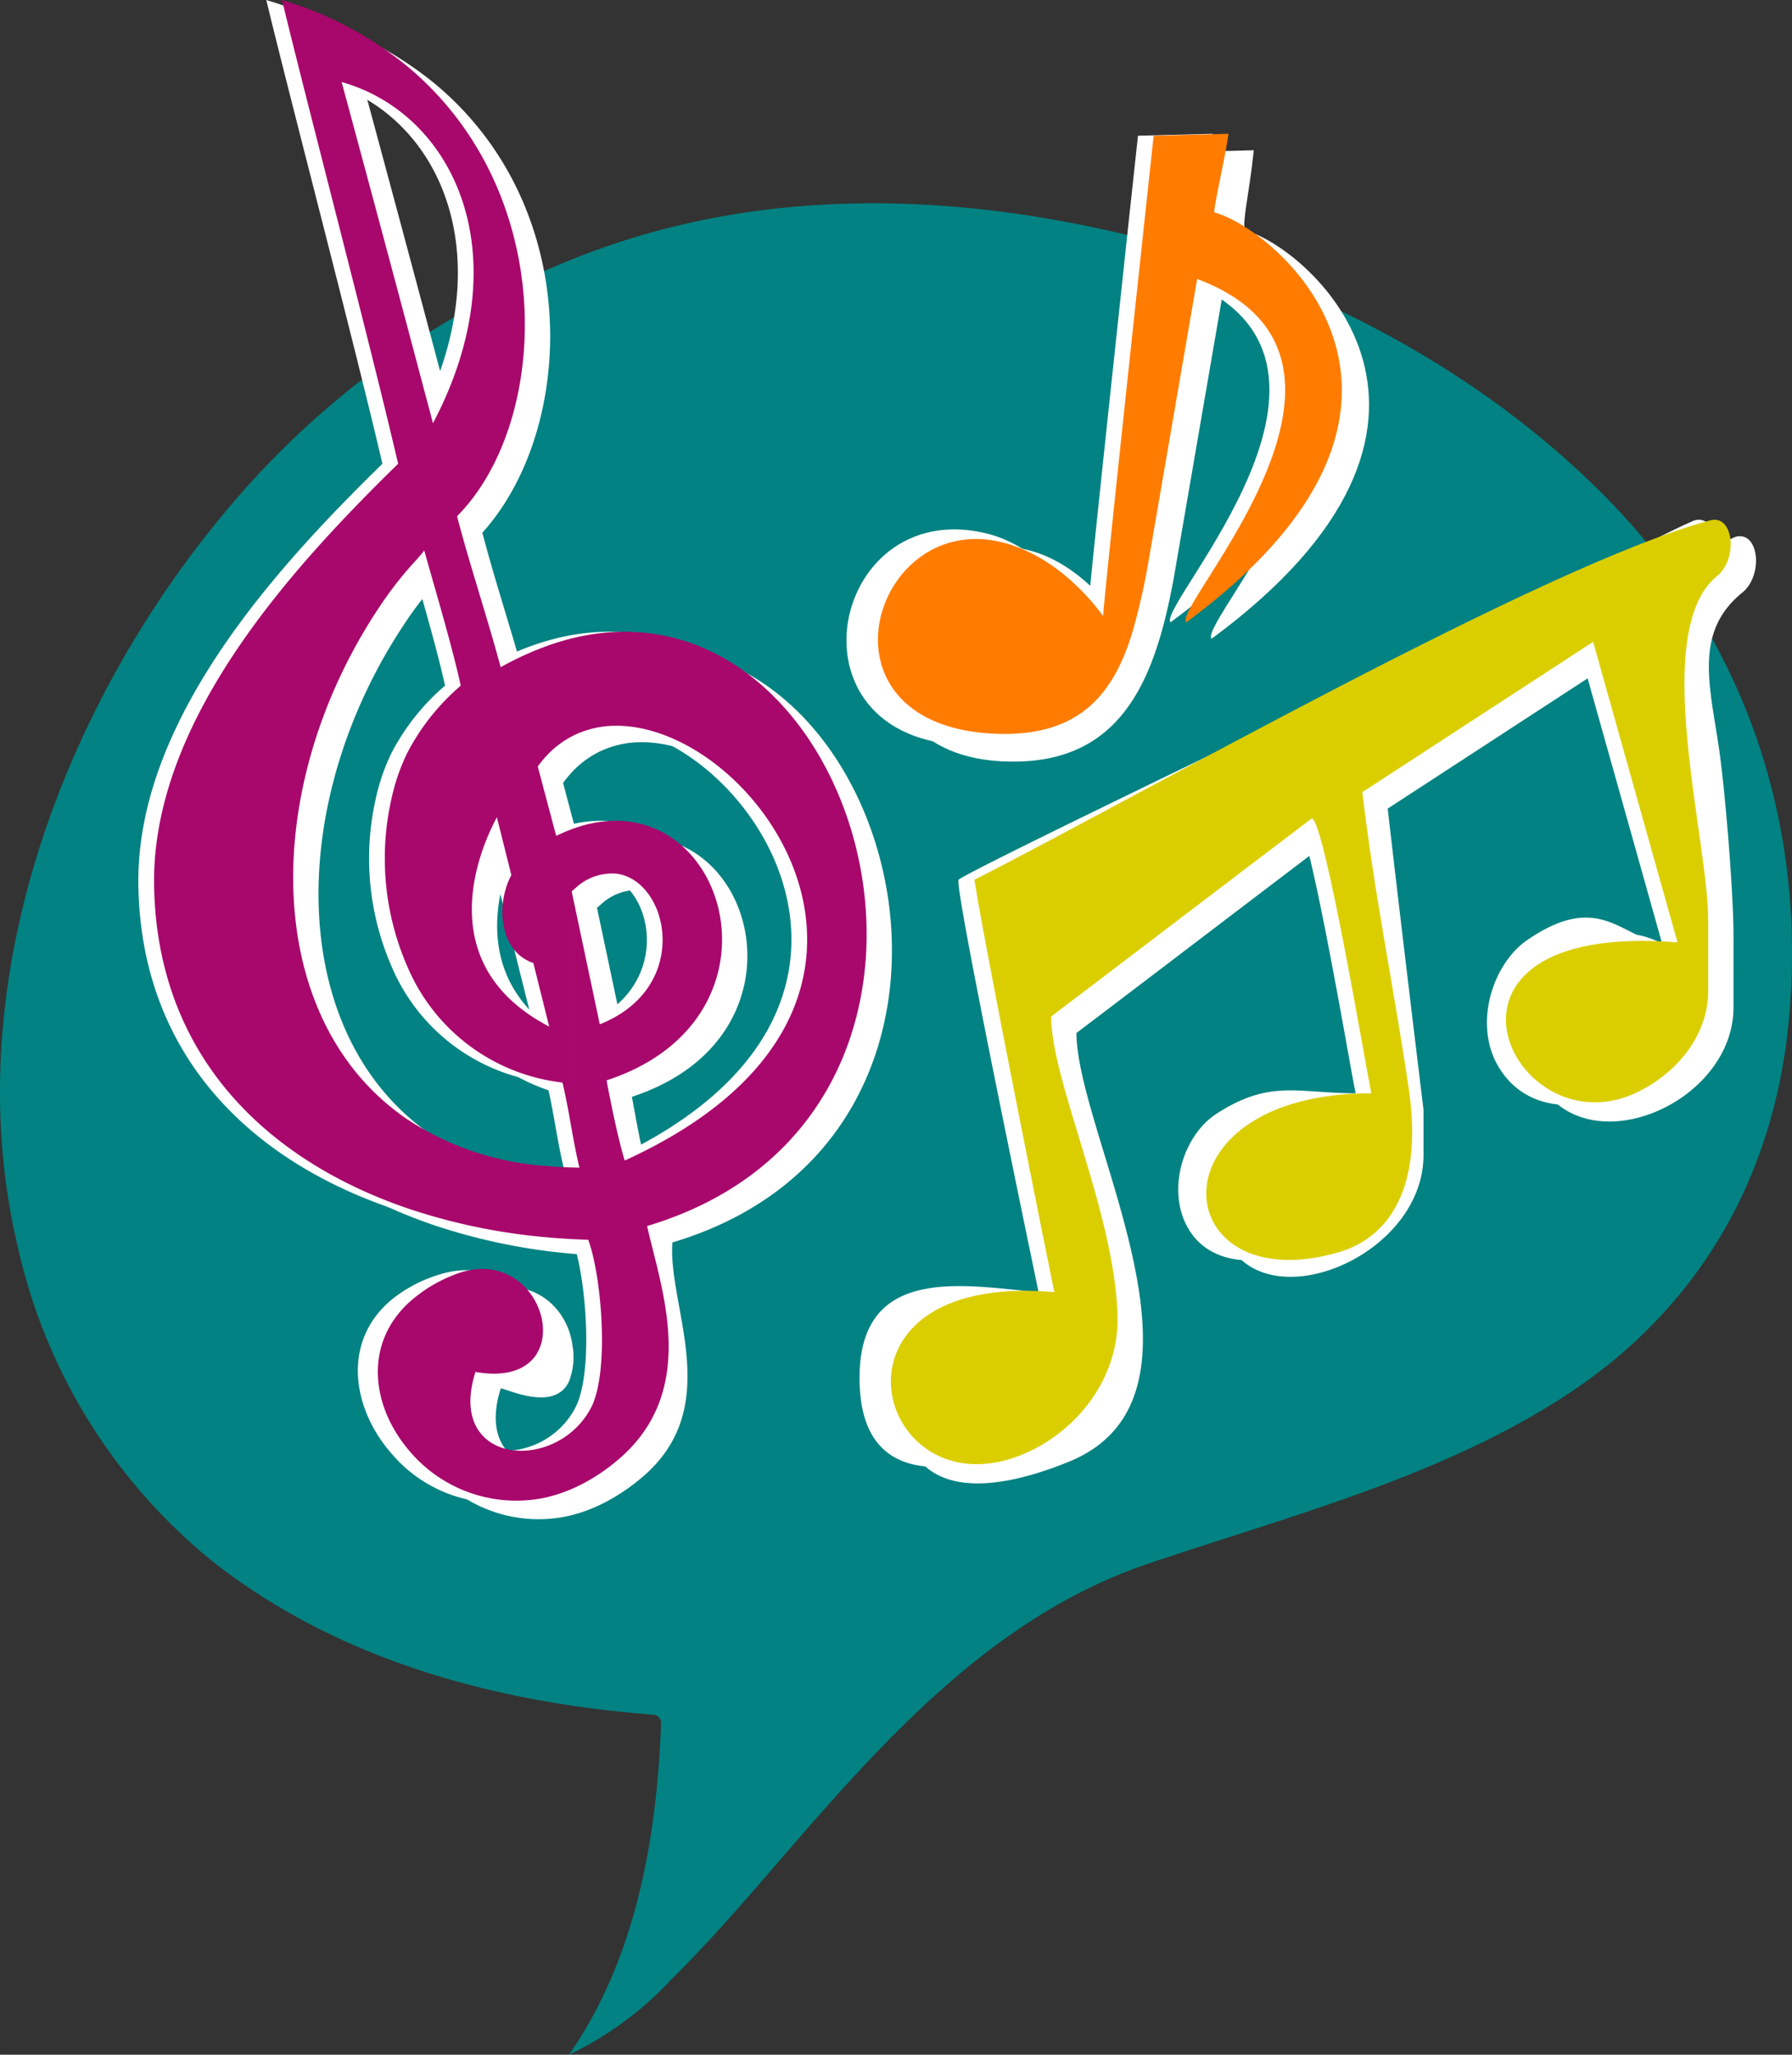
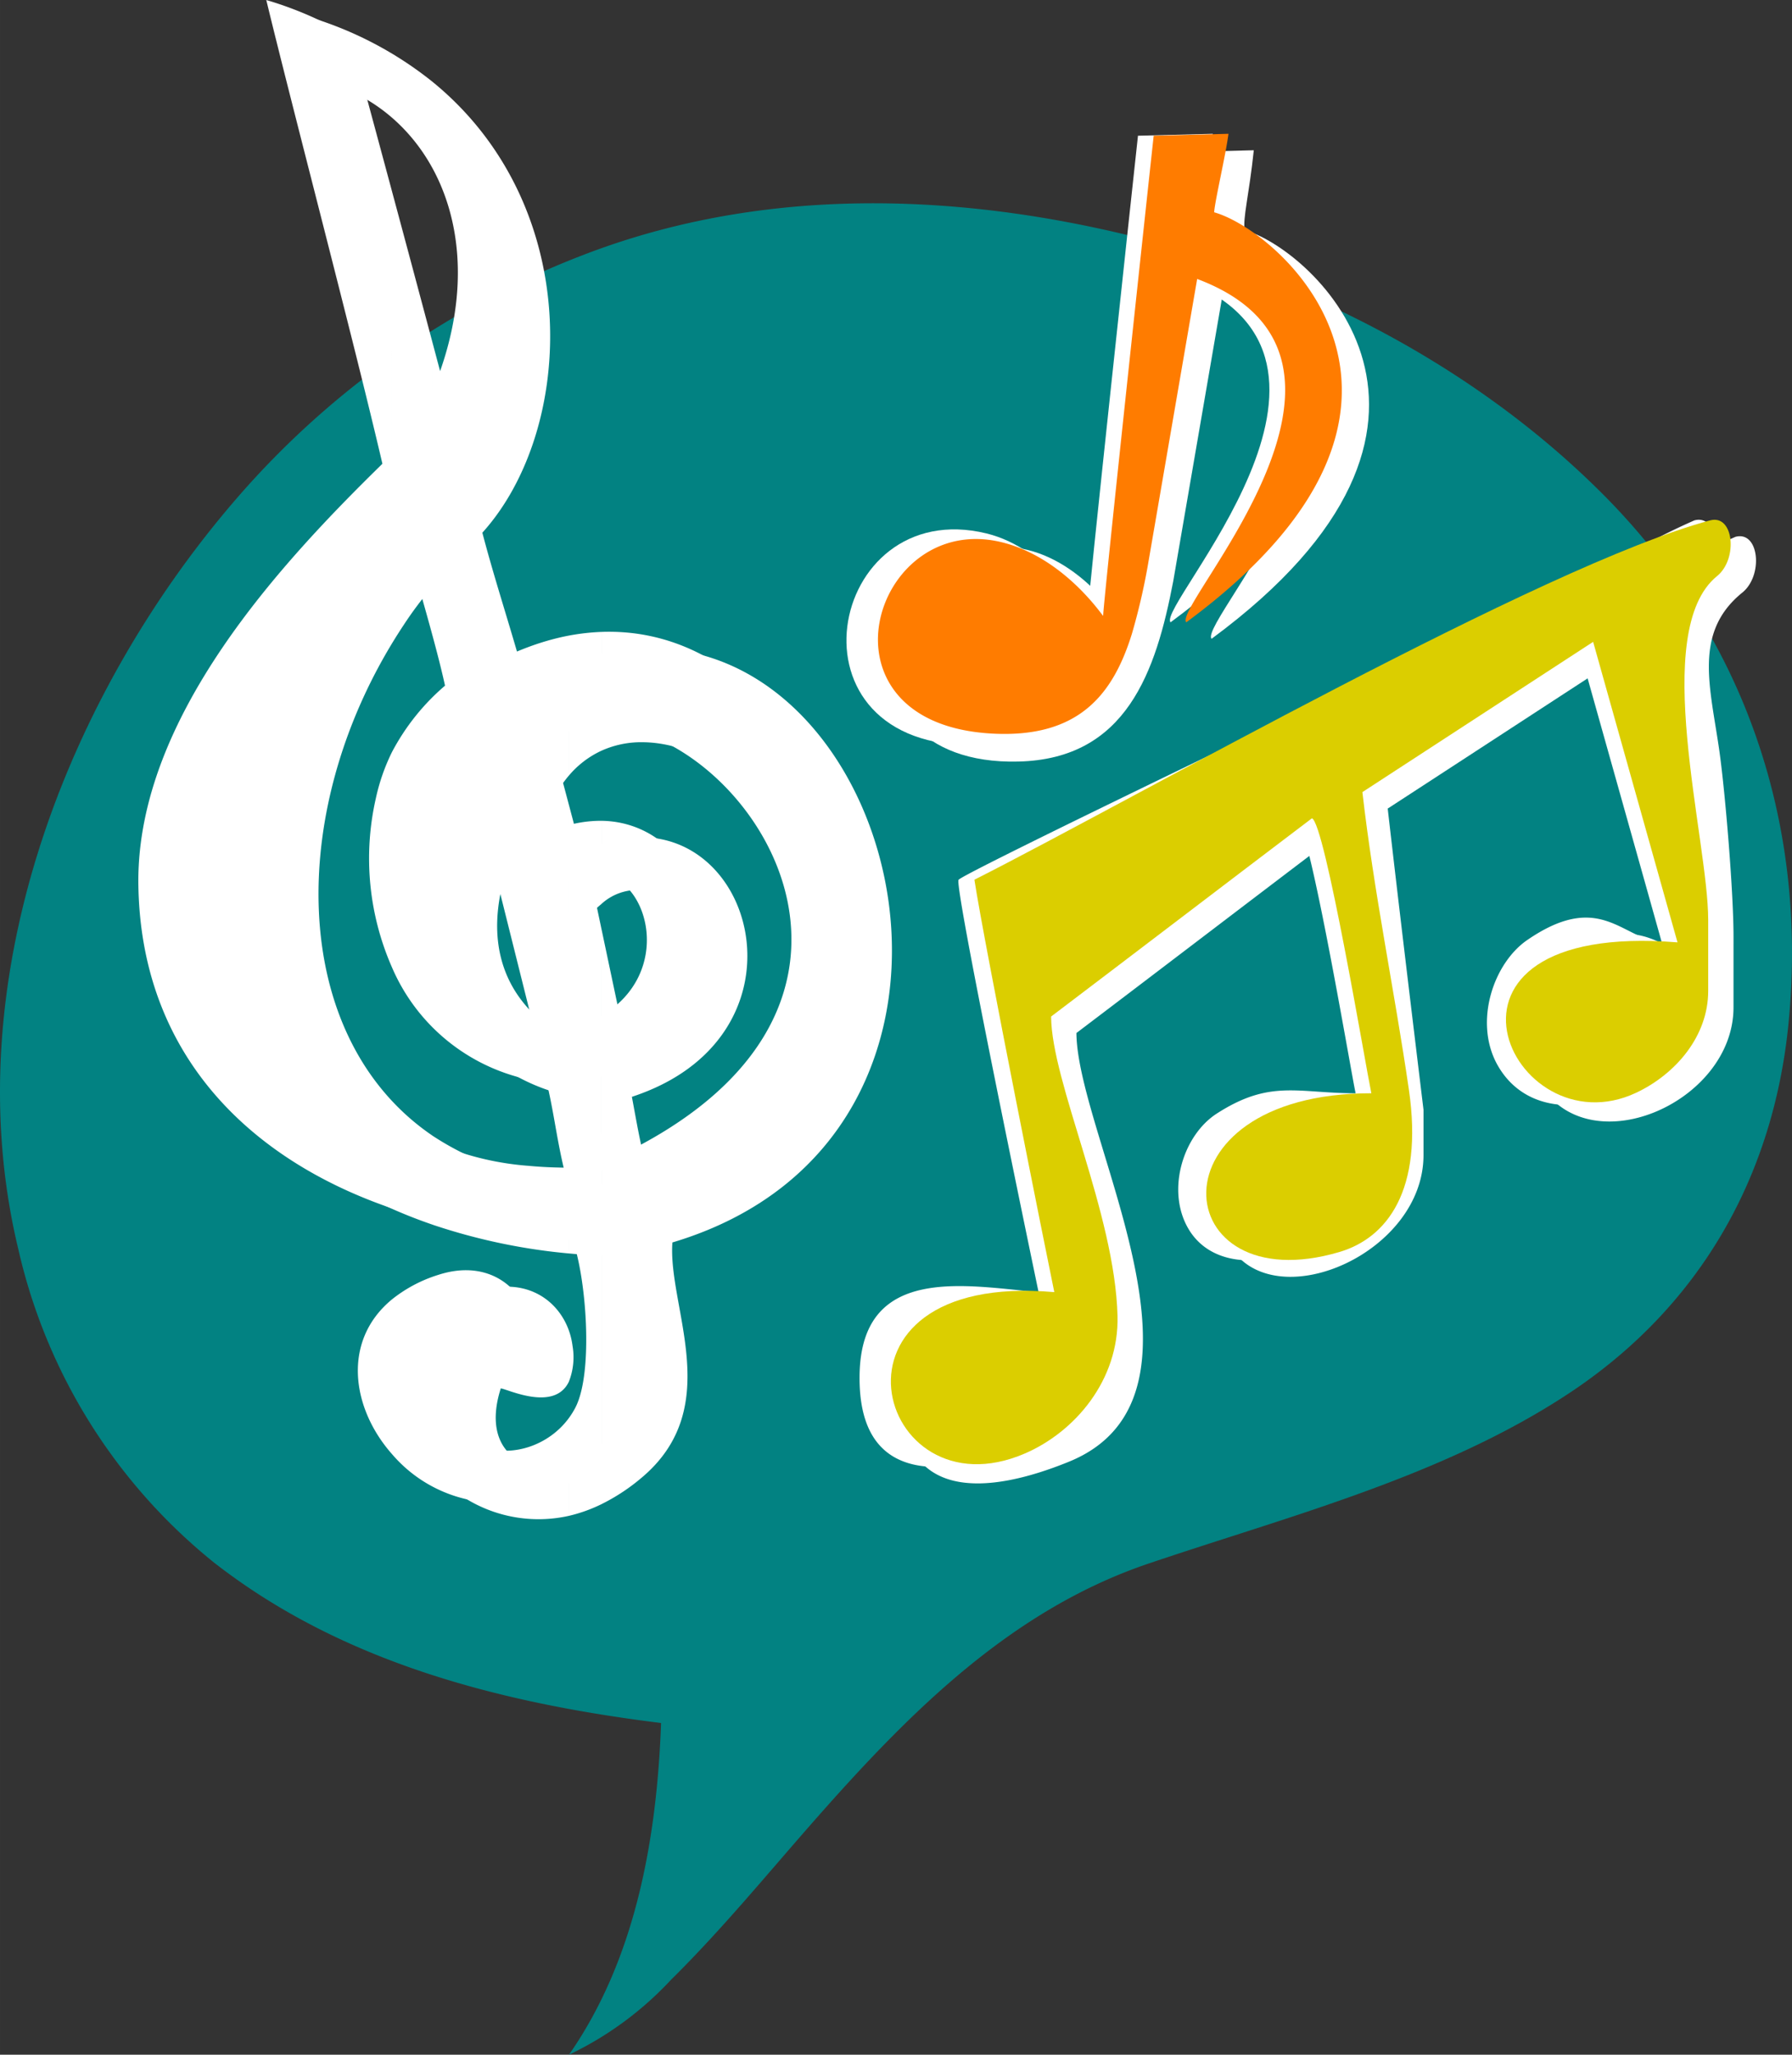
<svg xmlns="http://www.w3.org/2000/svg" width="52.943mm" height="60.686mm" viewBox="0 0 150.075 172.024">
  <rect x="0" y="0" width="150.075" height="172.024" fill="#333333" stroke="none" />
  <title>t5Asset 2</title>
-   <path d="M134.156,41.295c11.959,11.946,17.248,27.609,15.636,44.301-1.259,12.998-7.516,23.889-18.455,31.092-10.496,6.914-23.308,10.214-35.105,14.2-11.507,3.877-20.024,12.447-27.862,21.332-4.012,4.547-7.843,9.254-12.163,13.516a28.267,28.267,0,0,1-8.557,6.288c5.551-7.963,7.359-17.997,7.713-27.772a.697.697,0,0,0-.712-.7C41.5,142.532,28.445,139.03,17.926,130.821A47.031,47.031,0,0,1,1.528,104.558C-3.793,82.443,5.375,58.401,19.855,41.684A73.039,73.039,0,0,1,49.599,21.061c13.643-5.057,28.347-4.973,42.438-1.927C107.628,22.5,122.842,29.999,134.156,41.295Z" style="fill:#028282" />
+   <path d="M134.156,41.295c11.959,11.946,17.248,27.609,15.636,44.301-1.259,12.998-7.516,23.889-18.455,31.092-10.496,6.914-23.308,10.214-35.105,14.2-11.507,3.877-20.024,12.447-27.862,21.332-4.012,4.547-7.843,9.254-12.163,13.516a28.267,28.267,0,0,1-8.557,6.288c5.551-7.963,7.359-17.997,7.713-27.772C41.5,142.532,28.445,139.03,17.926,130.821A47.031,47.031,0,0,1,1.528,104.558C-3.793,82.443,5.375,58.401,19.855,41.684A73.039,73.039,0,0,1,49.599,21.061c13.643-5.057,28.347-4.973,42.438-1.927C107.628,22.5,122.842,29.999,134.156,41.295Z" style="fill:#028282" />
  <path d="M50.368,73.153c4.054.59,6.002,8.355,0,11.894v5.088c13.483-5.124,9.798-21.288,0-21.417v4.435Zm0,49.123V94.975a17.073,17.073,0,0,0,.631,2.186c27.799-12.678,11.491-36.33-.631-36.4V52.904c22.087-.818,32.052,40.908,2.508,49.74-.401,5.381,4.395,13.676-2.441,19.578C50.413,122.24,50.39,122.257,50.368,122.276Zm-1.455-36.52-2.03-9.599V96.269c.096.482.202.976.323,1.488-.109-.001-.215-.006-.323-.007v6.002c.354.016.709.03,1.063.04,1.143,3.122,1.763,11.012.268,13.999a6.657,6.657,0,0,1-1.331,1.794v4.993a16.369,16.369,0,0,0,3.484-2.301V94.975c-.328-1.418-.611-3.056-.886-4.526.304-.099.598-.205.886-.315V85.046a10.409,10.409,0,0,1-1.455.71Zm-2.03-11.41a4.462,4.462,0,0,1,3.484-1.193V68.718a10.334,10.334,0,0,0-3.484.592v5.037Zm3.484-21.442v7.858a8.076,8.076,0,0,0-3.484.734v-8.124A18.588,18.588,0,0,1,50.368,52.904ZM46.883,76.157l-.324-1.53q.162-.149.324-.281V69.309a13.513,13.513,0,0,0-1.62.674L44.199,65.978V84.029l.48,1.919c-.164-.085-.323-.172-.48-.26V90.37q.775.166,1.591.263c.477,2.015.714,3.739,1.093,5.636V76.157Zm0-22.785v8.124a7.919,7.919,0,0,0-2.684,2.066V54.189a21.626,21.626,0,0,1,2.684-.817Zm0,44.378v6.002q-1.345-.062-2.684-.189V97.598q1.3.126,2.684.151Zm0,21.835v4.993a12.81,12.81,0,0,1-2.684.954v-4.364a6.82,6.82,0,0,0,2.684-1.583ZM44.199,114.312v-4.315a6.046,6.046,0,0,1,.31,1.29A5.581,5.581,0,0,1,44.199,114.312Zm0-60.123v9.373q-.247.289-.48.611l.48,1.806V84.029L40.296,68.418c-.082.23-6.658,11.35,3.903,17.27V90.37A16.088,16.088,0,0,1,32.82,80.972V62.977a18.873,18.873,0,0,1,4.449-5.573c-.708-3.261-2.208-8.285-3.058-11.318-.348.478-.78.903-1.391,1.605V27.439c.68,2.552,1.379,5.185,2.123,7.997C40.72,24.454,38.554,14.803,32.82,9.845V5.5c12.736,10.412,11.927,29.107,4.138,37.72,1.098,4.202,2.548,8.498,3.652,12.641a25.718,25.718,0,0,1,3.588-1.672Zm0,43.409v5.964a49.92,49.92,0,0,1-11.379-2.397V93.729a24.155,24.155,0,0,0,11.379,3.87Zm0,12.399v4.315c-1.231,2.53-5.131.603-5.698.548-1.726,5.42,2.173,7.404,5.698,6.307v4.364a11.619,11.619,0,0,1-11.379-3.803V108.791a11.81,11.81,0,0,1,3.879-2.056C40.511,105.493,43.256,107.379,44.199,109.997ZM32.82,5.5V9.845a14.405,14.405,0,0,0-5.525-2.977c2.032,7.515,3.709,13.753,5.525,20.57V47.691a31.081,31.081,0,0,0-2.454,3.262C20.391,65.998,20.589,85.442,32.82,93.729v7.436c-11.868-4.055-21.133-12.891-21.235-27.341C11.544,59.967,23.573,47.101,32.025,38.827,29.644,28.598,24.492,9.066,22.3,0A30.625,30.625,0,0,1,32.82,5.5Zm0,57.477A16.77,16.77,0,0,0,31.475,66.84,22.65,22.65,0,0,0,32.82,80.972V62.977Zm0,45.814v12.938C29.436,117.894,28.621,112.258,32.82,108.791Z" style="fill:#fff;fill-rule:evenodd" />
  <path d="M141.74,77.023c0-3.747-.696-12.044-1.178-15.47-.75-5.353-2.248-9.957,1.927-13.329,1.767-1.445,1.392-5.192-.589-4.657a54.657,54.657,0,0,0-5.567,2.837c-3.105,1.713-7.762,3.694-11.242,5.407-3.854,1.82-44.323,21.198-44.805,21.841-.482.107,6.102,31.69,6.691,34.527-6.103-.535-14.828-2.355-14.989,6.905-.161,9.529,7.548,8.565,14.025,5.942,13.65-5.46.749-27.301.696-35.919,7.28-5.514,14.56-11.081,21.841-16.595,1.071.268,4.497,20.716,4.978,23.018-4.818,0-7.12-1.178-11.563,1.659-2.998,1.874-4.443,6.852-2.195,10.064,3.908,5.514,16.006.214,16.006-7.923v-3.8c-1.017-8.404-2.034-16.809-2.998-25.213,6.424-4.175,12.901-8.404,19.325-12.58,2.355,8.405,4.711,16.755,7.066,25.16-3.319-.268-5.139-4.39-11.241-.214-2.837,1.927-4.497,6.799-2.57,10.385,3.961,7.28,16.381,1.981,16.381-6.103Z" style="fill:#fff;fill-rule:evenodd" />
  <path d="M100.815,17.893c-.214-.857.375-3.051.75-6.691l-6.263.161c-.321,2.944-4.336,40.148-4.229,40.201-.107-.054-3.212-5.621-8.458-6.905-13.383-3.265-17.451,18.147-.75,17.719,9.047-.214,11.509-7.548,12.955-15.096l4.122-23.928c17.665,6.638-2.141,27.408-.91,28.746C122.495,34.06,106.489,19.499,100.815,17.893Z" style="fill:#fff;fill-rule:evenodd" />
  <path d="M53.805,74.53c4.054.59,6.002,8.355,0,11.894v5.088c13.483-5.124,9.798-21.289,0-21.417V74.53Zm0,49.124V96.352a17.092,17.092,0,0,0,.631,2.186c27.799-12.677,11.491-36.33-.631-36.399v-7.858c22.087-.818,32.052,40.908,2.508,49.739-.402,5.381,4.395,13.677-2.441,19.578C53.85,123.618,53.828,123.635,53.805,123.654Zm-1.454-36.52-2.03-9.599V97.646c.097.482.202.976.324,1.488-.109-.001-.215-.006-.324-.008v6.002q.531.025,1.063.04c1.143,3.123,1.763,11.012.268,13.999a6.663,6.663,0,0,1-1.331,1.795v4.993a16.411,16.411,0,0,0,3.484-2.301V96.352c-.328-1.418-.611-3.055-.886-4.525.304-.099.598-.205.886-.315V86.424a10.416,10.416,0,0,1-1.454.71Zm-2.03-11.41A4.461,4.461,0,0,1,53.805,74.53V70.095a10.364,10.364,0,0,0-3.484.592v5.037Zm3.484-21.443v7.858a8.084,8.084,0,0,0-3.484.734V54.749A18.584,18.584,0,0,1,53.805,54.281ZM50.321,77.535l-.324-1.531q.162-.148.324-.28V70.686a13.596,13.596,0,0,0-1.62.675l-1.065-4.006V85.407l.48,1.918c-.164-.085-.323-.172-.48-.26v4.681q.775.166,1.591.263c.477,2.015.714,3.739,1.093,5.636V77.535Zm0-22.786v8.124a7.93,7.93,0,0,0-2.684,2.066V55.566a21.641,21.641,0,0,1,2.684-.817Zm0,44.377v6.002q-1.344-.062-2.684-.189V98.975q1.3.127,2.684.151Zm0,21.836v4.993a12.806,12.806,0,0,1-2.684.954v-4.364a6.825,6.825,0,0,0,2.684-1.583ZM47.636,115.69v-4.315a6.04,6.04,0,0,1,.31,1.29A5.579,5.579,0,0,1,47.636,115.69Zm0-60.123v9.372q-.247.29-.48.612l.48,1.805V85.407L43.733,69.796c-.081.229-6.658,11.35,3.903,17.27v4.681a16.086,16.086,0,0,1-11.379-9.398V64.355a18.869,18.869,0,0,1,4.449-5.574c-.708-3.261-2.208-8.285-3.058-11.318-.348.478-.78.903-1.391,1.605V28.816c.68,2.552,1.379,5.185,2.123,7.997,5.777-10.982,3.611-20.633-2.123-25.591V6.878c12.737,10.412,11.927,29.106,4.139,37.72,1.098,4.202,2.548,8.498,3.652,12.641a25.75,25.75,0,0,1,3.588-1.672Zm0,43.409v5.964a49.915,49.915,0,0,1-11.379-2.397V95.106a24.156,24.156,0,0,0,11.379,3.87Zm0,12.399V115.69c-1.231,2.53-5.131.603-5.698.548-1.726,5.42,2.172,7.404,5.698,6.307v4.364a11.618,11.618,0,0,1-11.379-3.802V110.168a11.813,11.813,0,0,1,3.879-2.055C43.948,106.871,46.693,108.757,47.636,111.374ZM36.257,6.878v4.345a14.404,14.404,0,0,0-5.525-2.976c2.031,7.515,3.709,13.753,5.525,20.57V49.068A31.054,31.054,0,0,0,33.804,52.33c-9.975,15.046-9.777,34.489,2.454,42.776v7.436C24.39,98.487,15.125,89.651,15.023,75.201,14.981,61.345,27.01,48.478,35.462,40.204c-2.381-10.229-7.532-29.76-9.725-38.827a30.618,30.618,0,0,1,10.52,5.5Zm0,57.477a16.752,16.752,0,0,0-1.345,3.862,22.648,22.648,0,0,0,1.345,14.132V64.355Zm0,45.813v12.938C32.873,119.272,32.058,113.635,36.257,110.168Z" style="fill:#fff;fill-rule:evenodd" />
  <path d="M145.177,78.401c0-3.748-.696-12.044-1.177-15.47-.75-5.353-2.249-9.957,1.927-13.329,1.767-1.445,1.392-5.192-.589-4.657a54.582,54.582,0,0,0-5.568,2.837c-3.104,1.713-7.762,3.693-11.241,5.407-3.854,1.82-44.324,21.198-44.805,21.841-.482.107,6.102,31.69,6.691,34.527-6.103-.535-14.828-2.355-14.989,6.905-.161,9.528,7.548,8.565,14.025,5.942,13.65-5.46.75-27.3.696-35.919,7.28-5.513,14.56-11.081,21.84-16.594,1.071.268,4.497,20.717,4.979,23.018-4.817,0-7.12-1.178-11.563,1.66-2.997,1.873-4.443,6.852-2.194,10.064,3.907,5.514,16.005.214,16.005-7.923V92.908c-1.017-8.404-2.034-16.808-2.997-25.213,6.423-4.176,12.9-8.404,19.324-12.58,2.355,8.404,4.711,16.755,7.066,25.159-3.319-.268-5.139-4.389-11.241-.214-2.837,1.927-4.497,6.798-2.57,10.385,3.961,7.28,16.38,1.98,16.38-6.103Z" style="fill:#fff;fill-rule:evenodd" />
  <path d="M104.252,19.271c-.214-.857.375-3.051.749-6.691l-6.263.161c-.321,2.944-4.336,40.148-4.229,40.202-.107-.054-3.212-5.621-8.458-6.905-13.383-3.265-17.451,18.147-.75,17.719,9.047-.214,11.509-7.548,12.954-15.096l4.122-23.928c17.665,6.638-2.142,27.408-.91,28.746C125.932,35.437,109.927,20.877,104.252,19.271Z" style="fill:#fff;fill-rule:evenodd" />
-   <path d="M51.685,73.153c4.054.59,6.002,8.355,0,11.894v5.088c13.483-5.124,9.798-21.288,0-21.417v4.435Zm0,49.123V94.735c.208.897.421,1.73.631,2.426,27.799-12.678,11.491-36.33-.631-36.4V52.904c22.086-.818,32.052,40.908,2.508,49.74,1.153,5.201,4.451,13.743-2.441,19.578C51.73,122.24,51.707,122.257,51.685,122.275ZM50.23,85.756l-2.03-9.599V96.269c.097.482.202.976.324,1.488-.109-.001-.215-.006-.324-.007v6.002c.354.016.709.03,1.063.04,1.143,3.122,1.762,11.012.268,13.999a6.649,6.649,0,0,1-1.331,1.794v4.931a15.615,15.615,0,0,0,3.485-2.24V94.735c-.317-1.365-.623-2.879-.886-4.286.304-.099.598-.205.886-.315V85.046a10.413,10.413,0,0,1-1.455.71Zm-2.03-11.41a4.463,4.463,0,0,1,3.485-1.193V68.718a10.334,10.334,0,0,0-3.485.592v5.037Zm3.485-21.442v7.858a8.076,8.076,0,0,0-3.485.734v-8.124A18.591,18.591,0,0,1,51.685,52.904ZM48.2,76.157l-.324-1.53q.162-.149.324-.281V69.309a13.523,13.523,0,0,0-1.62.674l-1.065-4.006V84.029l.48,1.919c-.164-.085-.323-.172-.48-.26V90.37q.775.166,1.591.263c.477,2.015.714,3.739,1.093,5.636V76.157Zm0-22.785v8.124a7.92,7.92,0,0,0-2.684,2.066V54.189a21.641,21.641,0,0,1,2.684-.817Zm0,44.378v6.002q-1.344-.062-2.684-.189V97.598q1.3.126,2.684.151Zm0,21.835v4.931a12.502,12.502,0,0,1-2.684.896v-4.244A6.827,6.827,0,0,0,48.2,119.584ZM45.516,54.189v9.373q-.247.289-.48.611l.48,1.805V84.029L44.665,80.623c-2.824-.947-3.182-4.842-1.841-7.361l-1.211-4.845c-.082.23-6.658,11.35,3.903,17.27V90.37a16.088,16.088,0,0,1-11.379-9.398V62.977a18.868,18.868,0,0,1,4.449-5.573c-.708-3.261-2.208-8.285-3.058-11.318-.348.478-.78.903-1.391,1.605V27.439c.679,2.552,1.379,5.185,2.123,7.997,5.777-10.982,3.611-20.633-2.123-25.591V5.577C46.874,16.194,46.064,35.385,38.276,43.22c1.098,4.202,2.548,8.498,3.652,12.641a25.703,25.703,0,0,1,3.588-1.672Zm0,43.409v5.964a49.917,49.917,0,0,1-11.379-2.397V93.729a24.16,24.16,0,0,0,11.379,3.87Zm0,23.569v4.244a11.695,11.695,0,0,1-11.379-4.12v-12.14a12.088,12.088,0,0,1,3.879-2.416c7.779-3.146,11.13,9.767,1.802,8.125C38.092,120.281,41.99,122.264,45.516,121.167ZM34.137,5.577V9.845a14.406,14.406,0,0,0-5.525-2.977c2.032,7.515,3.709,13.753,5.525,20.57V47.691a31.059,31.059,0,0,0-2.454,3.262c-9.975,15.045-9.777,34.489,2.454,42.776v7.436c-11.868-4.055-21.133-12.891-21.235-27.341-.041-13.856,11.988-26.722,20.44-34.997C30.961,28.598,25.81,9.066,23.617,0a29.967,29.967,0,0,1,10.52,5.577Zm0,57.4A16.747,16.747,0,0,0,32.792,66.84a22.649,22.649,0,0,0,1.345,14.133V62.977Zm0,46.174v12.14C31.165,117.702,30.476,112.657,34.137,109.151Z" style="fill:#a8076c;fill-rule:evenodd" />
  <path d="M143.057,77.023c0-6.769-4.934-24.209.75-28.799,1.767-1.445,1.392-5.192-.589-4.657-13.944,3.718-48.443,23.437-61.614,30.084.848,5.514,6.102,31.69,6.691,34.527-20.644-1.81-14.954,18.893-2.469,13.512,4.187-1.805,7.902-6.135,7.763-11.524-.22-8.59-5.528-19.538-5.562-25.06,7.28-5.514,14.56-11.081,21.84-16.595,1.071.268,4.497,20.716,4.979,23.018-18.902,0-17.073,17.542-2.678,13.291,3.977-1.175,7.056-5.13,5.823-13.591-1.22-8.377-2.931-16.508-3.894-24.913,6.423-4.175,12.9-8.404,19.324-12.58,2.355,8.405,4.711,16.755,7.066,25.16-23.014-1.856-13.913,17.507-3.466,12.591,3.307-1.557,6.036-4.734,6.036-8.523Z" style="fill:#dbce00;fill-rule:evenodd" />
  <path d="M101.683,17.773c.061-.958.974-4.824,1.198-6.571l-6.263.161C96.297,14.307,92.282,51.51,92.39,51.564c-.107-.054-3.323-4.94-8.577-6.186-10.752-2.55-16.07,15.161-.779,16.035,7.354.42,10.194-3.327,11.756-8.337a53.578,53.578,0,0,0,1.347-5.794l4.122-23.928c17.665,6.638-2.142,27.408-.91,28.746C123.812,34.06,107.358,19.379,101.683,17.773Z" style="fill:#ff7c00;fill-rule:evenodd" />
</svg>